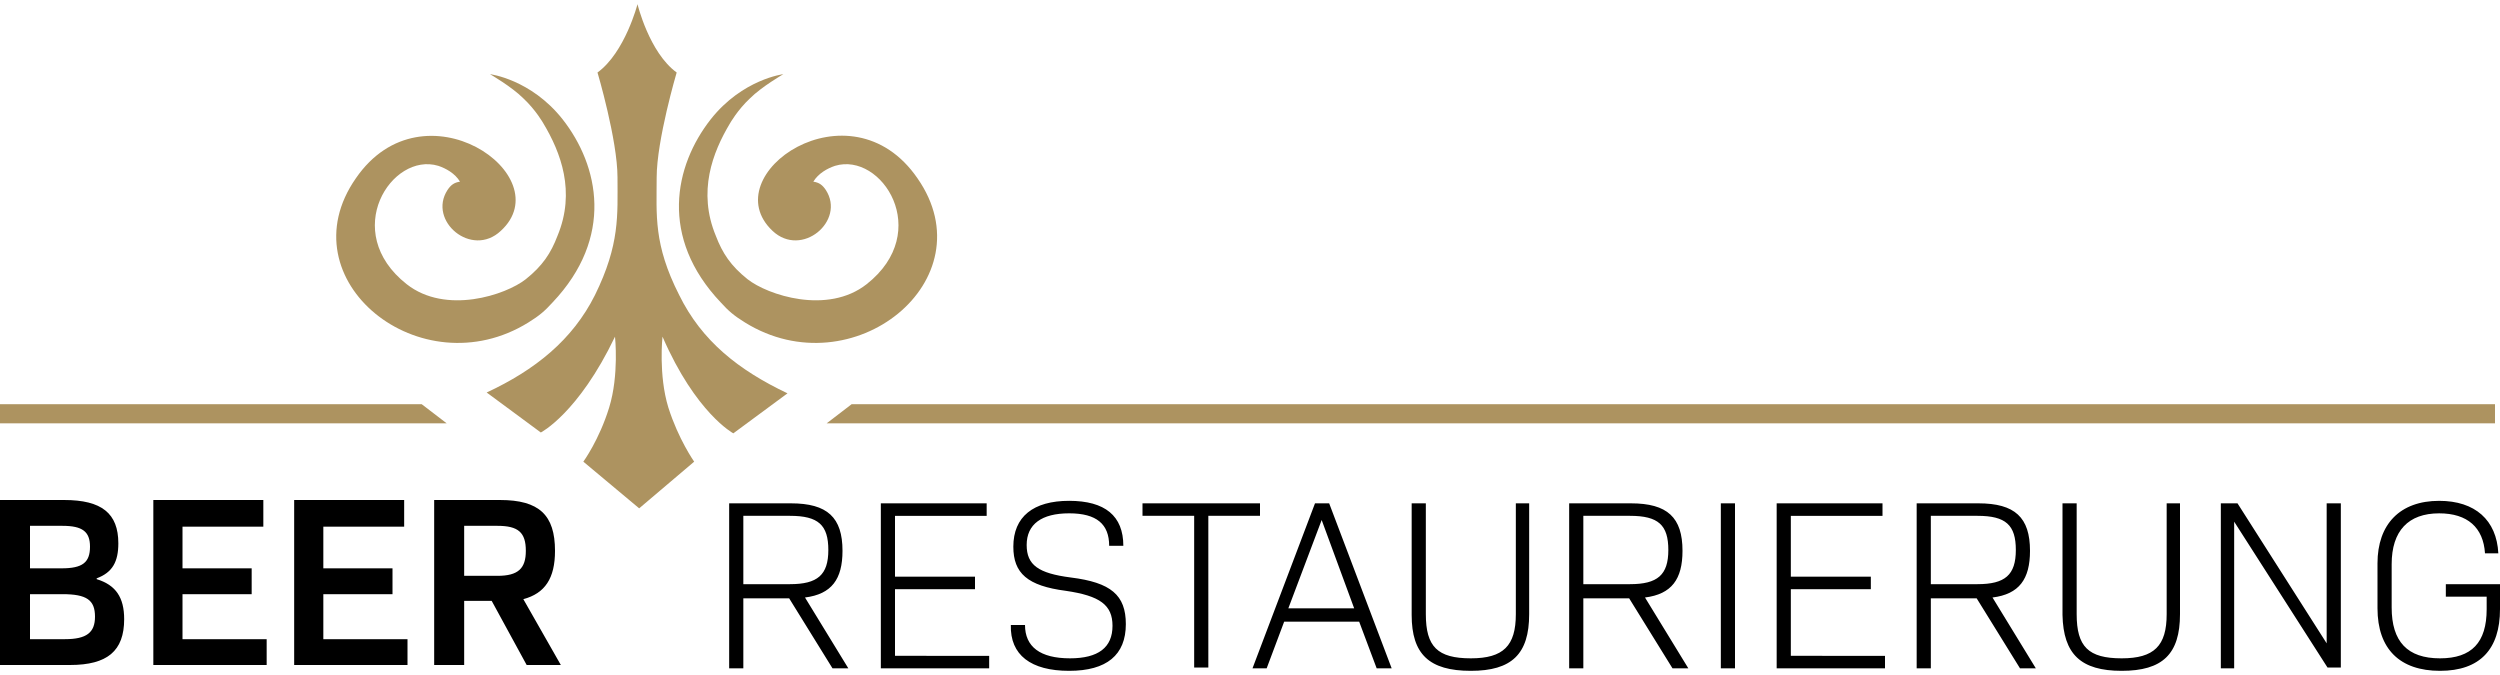
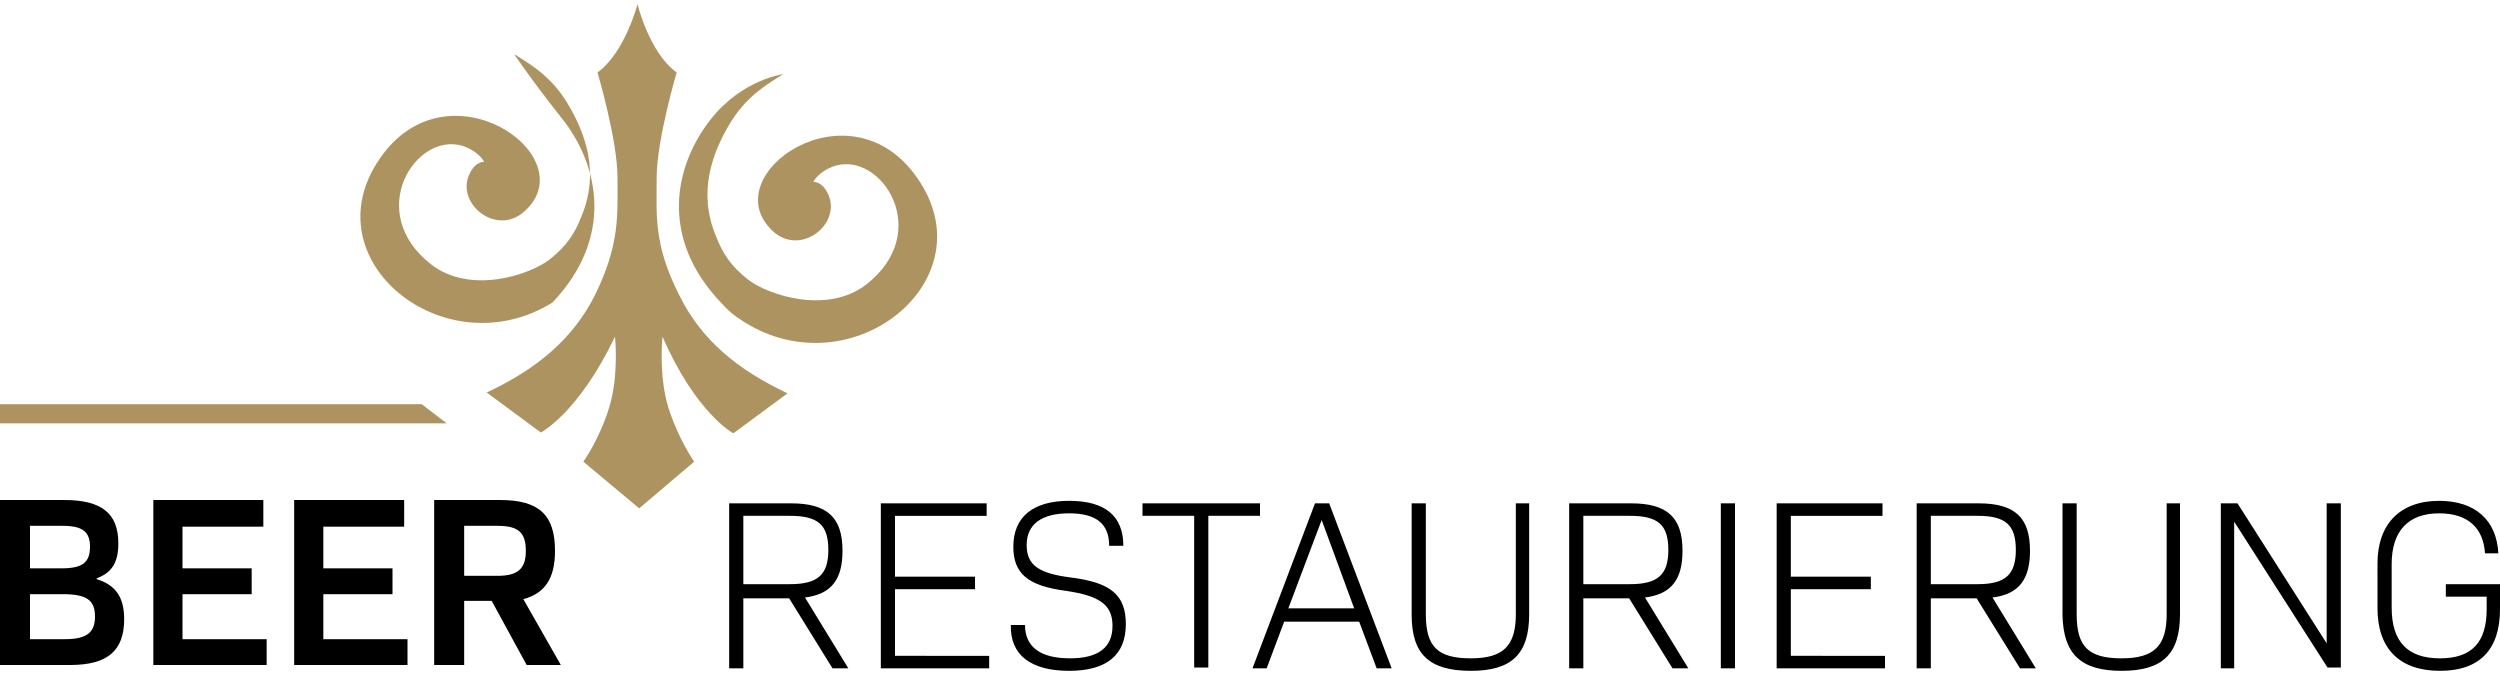
<svg xmlns="http://www.w3.org/2000/svg" version="1.1" id="Ebene_1" x="0px" y="0px" viewBox="0 0 300 81" style="enable-background:new 0 0 300 81;" xml:space="preserve">
  <style type="text/css">
	.st0{clip-path:url(#SVGID_2_);}
	.st1{clip-path:url(#SVGID_4_);}
	.st2{filter:url(#Adobe_OpacityMaskFilter);}
	.st3{clip-path:url(#SVGID_8_);fill:url(#SVGID_10_);}
	.st4{clip-path:url(#SVGID_8_);mask:url(#SVGID_9_);}
	.st5{clip-path:url(#SVGID_12_);fill:#634912;}
	.st6{clip-path:url(#SVGID_2_);fill:#FFFFFF;}
	.st7{clip-path:url(#SVGID_2_);fill:none;stroke:#AD9360;stroke-width:1.5;stroke-linejoin:round;}
	.st8{opacity:0.25;clip-path:url(#SVGID_14_);}
	.st9{clip-path:url(#SVGID_16_);fill:#FFFFFF;}
	.st10{clip-path:url(#SVGID_2_);fill:#7A7B7A;}
	.st11{clip-path:url(#SVGID_18_);}
	.st12{clip-path:url(#SVGID_22_);}
	.st13{opacity:0.5;clip-path:url(#SVGID_26_);}
	.st14{clip-path:url(#SVGID_28_);}
	.st15{clip-path:url(#SVGID_2_);fill:none;stroke:#AD9360;stroke-width:1.75;stroke-linejoin:round;}
	.st16{clip-path:url(#SVGID_2_);fill:#AD9360;}
	.st17{clip-path:url(#SVGID_30_);}
	.st18{clip-path:url(#SVGID_30_);fill:#AD9360;}
	.st19{opacity:0.8;clip-path:url(#SVGID_32_);}
	.st20{clip-path:url(#SVGID_34_);fill:#AD9360;}
	.st21{clip-path:url(#SVGID_36_);fill:#AD9360;}
	.st22{clip-path:url(#SVGID_32_);fill:#FFFFFF;}
	.st23{clip-path:url(#SVGID_2_);fill:none;stroke:#FFFFFF;stroke-linejoin:round;}
	.st24{clip-path:url(#SVGID_38_);fill:#FFFFFF;}
	.st25{clip-path:url(#SVGID_40_);fill:#FFFFFF;}
	.st26{clip-path:url(#SVGID_42_);fill:#FFFFFF;}
	.st27{clip-path:url(#SVGID_44_);fill:#FFFFFF;}
	.st28{clip-path:url(#SVGID_46_);}
	.st29{clip-path:url(#SVGID_2_);fill:none;stroke:#AD9360;stroke-linecap:round;stroke-linejoin:round;}
	.st30{clip-path:url(#SVGID_48_);fill:#FFFFFF;}
	.st31{clip-path:url(#SVGID_48_);fill:none;stroke:#AD9360;stroke-width:2.584;stroke-linecap:round;stroke-linejoin:round;}
	.st32{clip-path:url(#SVGID_2_);fill:none;stroke:#AD9360;stroke-width:2.226;stroke-linecap:round;stroke-linejoin:round;}
	.st33{clip-path:url(#SVGID_50_);fill:#FFFFFF;}
	.st34{clip-path:url(#SVGID_50_);fill:none;stroke:#AD9360;stroke-width:2.584;stroke-linecap:round;stroke-linejoin:round;}
	.st35{clip-path:url(#SVGID_50_);fill:#AD9360;}
	.st36{clip-path:url(#SVGID_50_);fill:none;stroke:#AD9360;stroke-width:1.811;stroke-linecap:round;stroke-linejoin:round;}
	.st37{clip-path:url(#SVGID_52_);}
	.st38{clip-path:url(#SVGID_2_);fill:none;stroke:#FFFFFF;stroke-width:2;stroke-linejoin:round;}
	.st39{clip-path:url(#SVGID_2_);fill:none;stroke:#FFFFFF;}
	.st40{clip-path:url(#SVGID_56_);fill:#AD9360;}
	.st41{clip-path:url(#SVGID_2_);fill:none;stroke:#AD9360;stroke-linejoin:round;}
	.st42{opacity:8.000180e-02;clip-path:url(#SVGID_58_);}
	.st43{clip-path:url(#SVGID_60_);fill:#FFFFFF;}
	.st44{clip-path:url(#SVGID_62_);fill:#FFFFFF;}
	.st45{opacity:0.8;clip-path:url(#SVGID_64_);}
	.st46{clip-path:url(#SVGID_66_);fill:#AD9360;}
	.st47{clip-path:url(#SVGID_68_);}
	.st48{opacity:8.000180e-02;clip-path:url(#SVGID_72_);}
	.st49{clip-path:url(#SVGID_74_);fill:#FFFFFF;}
	.st50{filter:url(#Adobe_OpacityMaskFilter_1_);}
	.st51{clip-path:url(#SVGID_72_);}
	.st52{clip-path:url(#SVGID_72_);mask:url(#SVGID_75_);}
	.st53{opacity:0.75;clip-path:url(#SVGID_79_);}
	.st54{clip-path:url(#SVGID_2_);fill:none;stroke:#FFFFFF;stroke-width:0.75;}
	.st55{clip-path:url(#SVGID_81_);fill:#AD9360;}
	.st56{clip-path:url(#SVGID_2_);fill:none;stroke:#AD9360;stroke-width:2.584;stroke-linecap:round;stroke-linejoin:round;}
	.st57{clip-path:url(#SVGID_2_);fill:none;stroke:#AD9360;stroke-width:2.584;stroke-linecap:square;stroke-linejoin:round;}
	.st58{clip-path:url(#SVGID_2_);fill:none;stroke:#AD9360;stroke-width:2.078;}
	.st59{clip-path:url(#SVGID_83_);fill:#FFFFFF;}
	.st60{clip-path:url(#SVGID_85_);fill:#FFFFFF;}
	.st61{clip-path:url(#SVGID_85_);fill:none;stroke:#AD9360;stroke-width:2.584;stroke-linecap:round;stroke-linejoin:round;}
	.st62{clip-path:url(#SVGID_85_);fill:#AD9360;}
	.st63{clip-path:url(#SVGID_85_);fill:none;stroke:#AD9360;stroke-width:1.811;stroke-linecap:round;stroke-linejoin:round;}
	.st64{clip-path:url(#SVGID_87_);fill:#FFFFFF;}
	.st65{clip-path:url(#SVGID_87_);fill:none;stroke:#AD9360;stroke-width:2.118;stroke-linecap:round;stroke-linejoin:round;}
	.st66{clip-path:url(#SVGID_89_);}
	.st67{clip-path:url(#SVGID_2_);fill:none;stroke:#AD9360;stroke-width:0.75;}
	.st68{clip-path:url(#SVGID_93_);fill:#FFFFFF;}
	.st69{clip-path:url(#SVGID_93_);fill:none;stroke:#FFFFFF;}
	.st70{clip-path:url(#SVGID_95_);fill:#FFFFFF;}
	.st71{clip-path:url(#SVGID_2_);fill:none;stroke:#FFFFFF;stroke-width:0.75;stroke-linejoin:round;}
	.st72{fill:#AD9360;}
</style>
  <g>
    <polygon class="st72" points="0,48.5 0,50.8 53.6,50.8 50.6,48.5  " />
-     <polygon class="st72" points="299.4,50.8 299.4,48.5 102.2,48.5 99.2,50.8  " />
    <path d="M99.9,80.2h1.9l-5.2-8.5c3.2-0.4,4.5-2.2,4.5-5.6c0-4-1.8-5.7-6.2-5.7h-7.4v19.8h1.7v-8.4h5.5L99.9,80.2z M89.2,61.9h5.6   c3.4,0,4.6,1.1,4.6,4.1c0,3-1.3,4.1-4.6,4.1h-5.6V61.9z M107.4,78.6v-7.9h9.6v-1.5h-9.6v-7.3h11v-1.5h-12.7v19.8h13v-1.5H107.4z    M128.3,80.5c4.5,0,6.8-1.9,6.8-5.6c0-3.5-1.8-5-6.6-5.6c-3.9-0.5-5.3-1.5-5.3-3.9c0-2.5,1.8-3.8,5.1-3.8c3.3,0,4.8,1.3,4.8,3.9   h1.7c0-3.6-2.2-5.4-6.5-5.4c-4.3,0-6.7,1.9-6.7,5.5c0,3.2,1.7,4.7,6.3,5.3c4.1,0.6,5.6,1.7,5.6,4.2c0,2.6-1.7,3.9-5.1,3.9   c-3.6,0-5.4-1.4-5.4-4h-1.7C121.2,78.6,123.7,80.5,128.3,80.5 M151.2,60.4h-14.1v1.5h6.2v18.2h1.7V61.9h6.2V60.4z M165.2,80.2h1.8   l-7.5-19.8h-1.7l-7.5,19.8h1.7l2.1-5.6h9L165.2,80.2z M158.6,62.4l3.9,10.6h-7.9L158.6,62.4z M176.5,80.5c4.9,0,7-2,7-6.8V60.4   h-1.6v13.3c0,3.8-1.5,5.3-5.4,5.3c-4,0-5.4-1.4-5.4-5.3V60.4h-1.7v13.4C169.4,78.5,171.5,80.5,176.5,80.5 M200.7,80.2h1.9l-5.2-8.5   c3.2-0.4,4.5-2.2,4.5-5.6c0-4-1.8-5.7-6.2-5.7h-7.4v19.8h1.7v-8.4h5.5L200.7,80.2z M190,61.9h5.6c3.4,0,4.6,1.1,4.6,4.1   c0,3-1.3,4.1-4.6,4.1H190V61.9z M206.5,80.2h1.7V60.4h-1.7V80.2z M214.9,78.6v-7.9h9.6v-1.5h-9.6v-7.3h11v-1.5h-12.7v19.8h13v-1.5   H214.9z M242.4,80.2h1.9l-5.2-8.5c3.2-0.4,4.5-2.2,4.5-5.6c0-4-1.8-5.7-6.2-5.7H230v19.8h1.7v-8.4h5.5L242.4,80.2z M231.7,61.9h5.6   c3.4,0,4.6,1.1,4.6,4.1c0,3-1.3,4.1-4.6,4.1h-5.6V61.9z M254.6,80.5c4.9,0,7-2,7-6.8V60.4H260v13.3c0,3.8-1.5,5.3-5.4,5.3   c-4,0-5.4-1.4-5.4-5.3V60.4h-1.7v13.4C247.6,78.5,249.7,80.5,254.6,80.5 M279.2,60.4v16.8l-10.7-16.8h-2v19.8h1.6V62.6l11.2,17.5   h1.6V60.4H279.2z M300,70.1h-6.5v1.5h4.9v1.5c0,4-1.8,5.9-5.6,5.9c-3.9,0-5.8-2-5.8-6.1v-5.2c0-4,2-6.1,5.7-6.1   c3.4,0,5.3,1.7,5.5,4.8h1.6c-0.2-4-2.8-6.3-7.1-6.3c-4.7,0-7.4,2.8-7.4,7.5V73c0,4.9,2.7,7.5,7.5,7.5c4.8,0,7.2-2.6,7.2-7.4V70.1z" />
    <path d="M0,79.8h8.4c4.5,0,6.5-1.7,6.5-5.5c0-2.6-1-4.1-3.3-4.8v-0.1c1.9-0.7,2.6-2,2.6-4.2c0-3.6-2-5.2-6.5-5.2H0V79.8z M3.6,68.2   v-5.1h3.9c2.4,0,3.3,0.7,3.3,2.5c0,1.9-0.9,2.6-3.4,2.6H3.6z M3.6,76.7v-5.4h3.9c2.9,0,3.9,0.7,3.9,2.7c0,1.9-1,2.7-3.6,2.7H3.6z    M21.9,76.7v-5.4h8.3v-3.1h-8.3v-5h9.7V60H18.4v19.8h13.6v-3.1H21.9z M38.8,76.7v-5.4h8.3v-3.1h-8.3v-5h9.7V60H35.3v19.8h13.6v-3.1   H38.8z M63.2,79.8h4.1l-4.5-7.9c2.6-0.7,3.8-2.5,3.8-5.8c0-4.3-1.9-6.1-6.6-6.1h-7.9v19.8h3.6v-7.7h3.3L63.2,79.8z M55.7,63.1h4   c2.5,0,3.4,0.8,3.4,3c0,2.1-0.9,3-3.4,3h-4V63.1z" />
    <path class="st72" d="M81.5,35.4c-3.1-6.1-2.7-9.6-2.7-14.1s2.4-12.6,2.4-12.6c-3.3-2.4-4.7-8.2-4.7-8.2h0c0,0-1.5,5.8-4.8,8.2   c0,0,2.4,8.1,2.4,12.6s0.3,8-2.7,14.1c-2.7,5.4-7.2,9-13,11.7l6.5,4.8c0,0,4.5-2.3,8.9-11.5c0,0,0.5,4.6-0.7,8.5   c-1.2,3.9-3.1,6.5-3.1,6.5l6.7,5.6l6.6-5.6c0,0-1.9-2.7-3.1-6.5c-1.2-3.9-0.7-8.5-0.7-8.5C83.5,49.6,88,52,88,52l6.5-4.8   C88.6,44.4,84.2,40.9,81.5,35.4" />
-     <path class="st72" d="M67.5,14.3c4.4,5.6,6.2,14.2-1.2,22c-0.9,1-1.6,1.6-2.9,2.4c-12.9,8-29.2-5.1-20.7-17.3   c8.1-11.8,24.6-0.3,17.4,6.3c-3.5,3.3-8.8-1.2-6.4-4.9c0.4-0.6,0.8-0.9,1.5-1c-0.6-1-1.7-1.6-2.6-1.9c-5.6-1.7-11.8,7.9-3.8,14.2   c4.7,3.7,11.9,1.3,14.3-0.6c2-1.6,3-3.1,3.8-5.2c2.2-5.3,0.4-10-1.7-13.5c0,0-0.9-1.6-2.4-3c-1.4-1.4-4-2.9-4-2.9   S63.7,9.5,67.5,14.3" />
+     <path class="st72" d="M67.5,14.3c4.4,5.6,6.2,14.2-1.2,22c-12.9,8-29.2-5.1-20.7-17.3   c8.1-11.8,24.6-0.3,17.4,6.3c-3.5,3.3-8.8-1.2-6.4-4.9c0.4-0.6,0.8-0.9,1.5-1c-0.6-1-1.7-1.6-2.6-1.9c-5.6-1.7-11.8,7.9-3.8,14.2   c4.7,3.7,11.9,1.3,14.3-0.6c2-1.6,3-3.1,3.8-5.2c2.2-5.3,0.4-10-1.7-13.5c0,0-0.9-1.6-2.4-3c-1.4-1.4-4-2.9-4-2.9   S63.7,9.5,67.5,14.3" />
    <path class="st72" d="M85.3,14.3c-4.4,5.6-6.2,14.2,1.2,22c0.9,1,1.6,1.6,2.9,2.4c12.9,8,29.2-5.1,20.7-17.3   C102,9.6,85.6,21,92.7,27.7c3.5,3.3,8.8-1.2,6.4-4.9c-0.4-0.6-0.8-0.9-1.5-1c0.6-1,1.7-1.6,2.6-1.9c5.6-1.7,11.8,7.9,3.8,14.2   c-4.7,3.7-11.9,1.3-14.3-0.6c-2-1.6-3-3.1-3.8-5.2c-2.2-5.3-0.4-10,1.7-13.5c0,0,0.9-1.6,2.4-3c1.4-1.4,4-2.9,4-2.9   S89.1,9.5,85.3,14.3" />
  </g>
</svg>